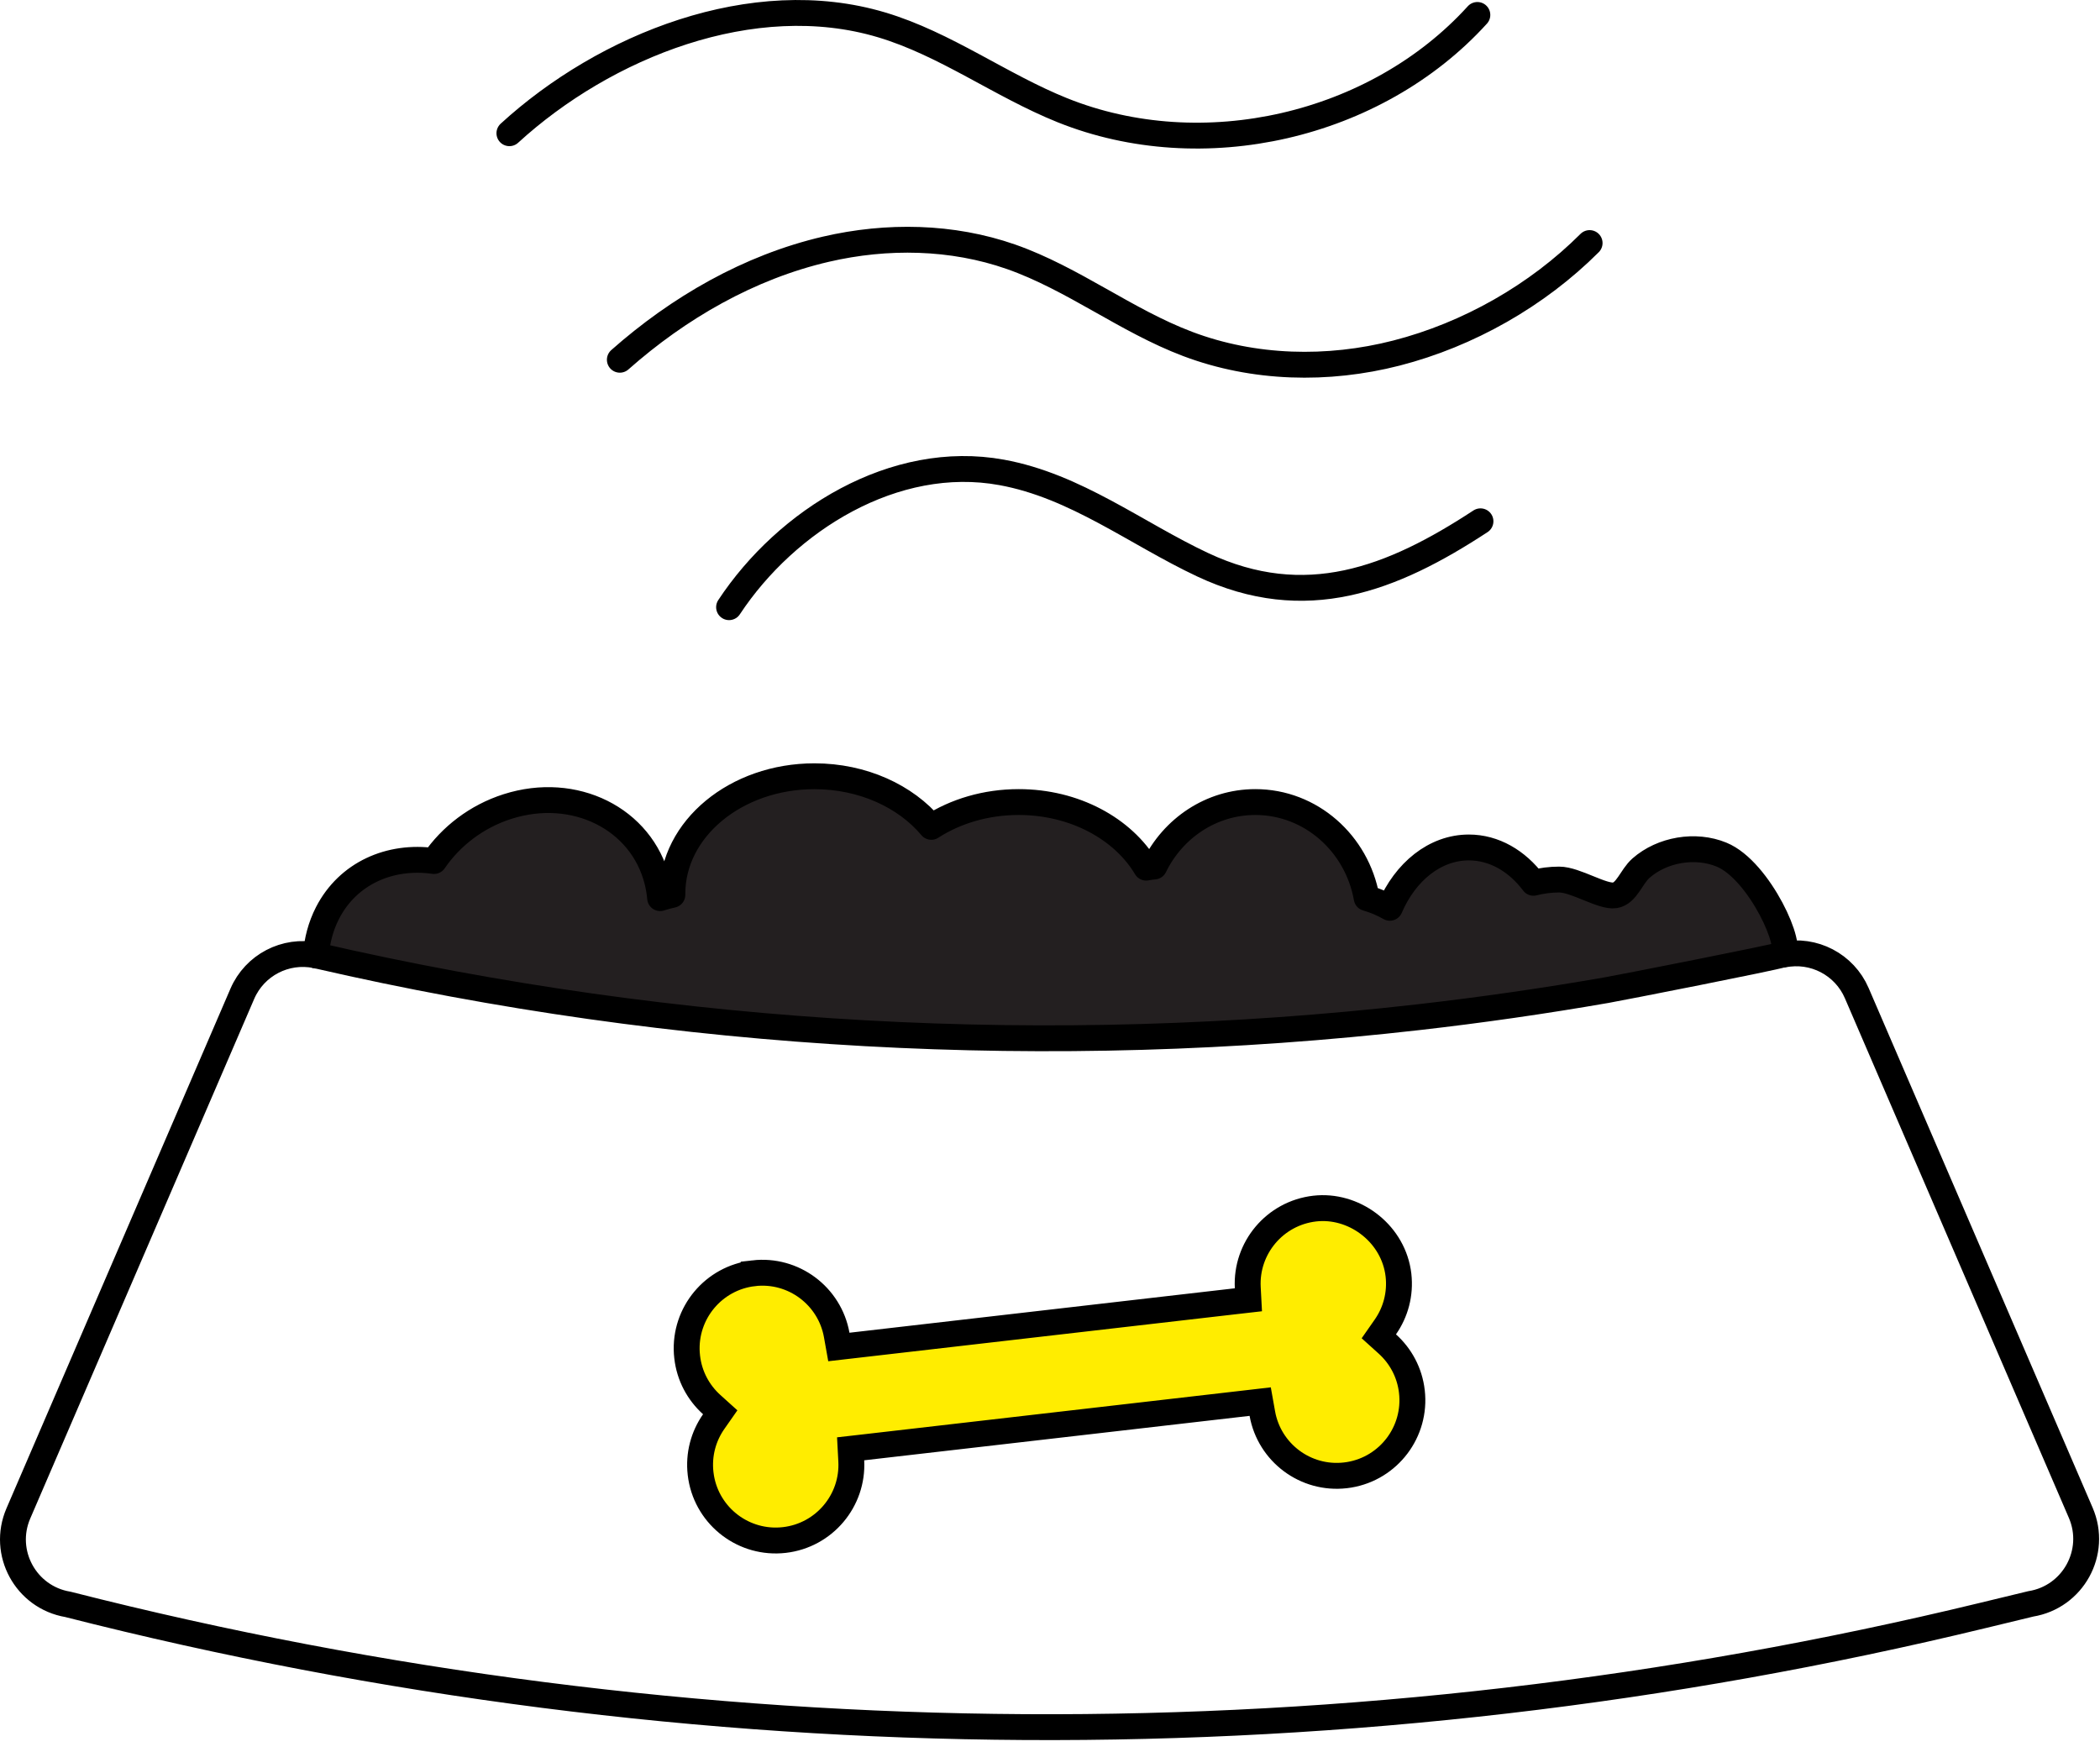
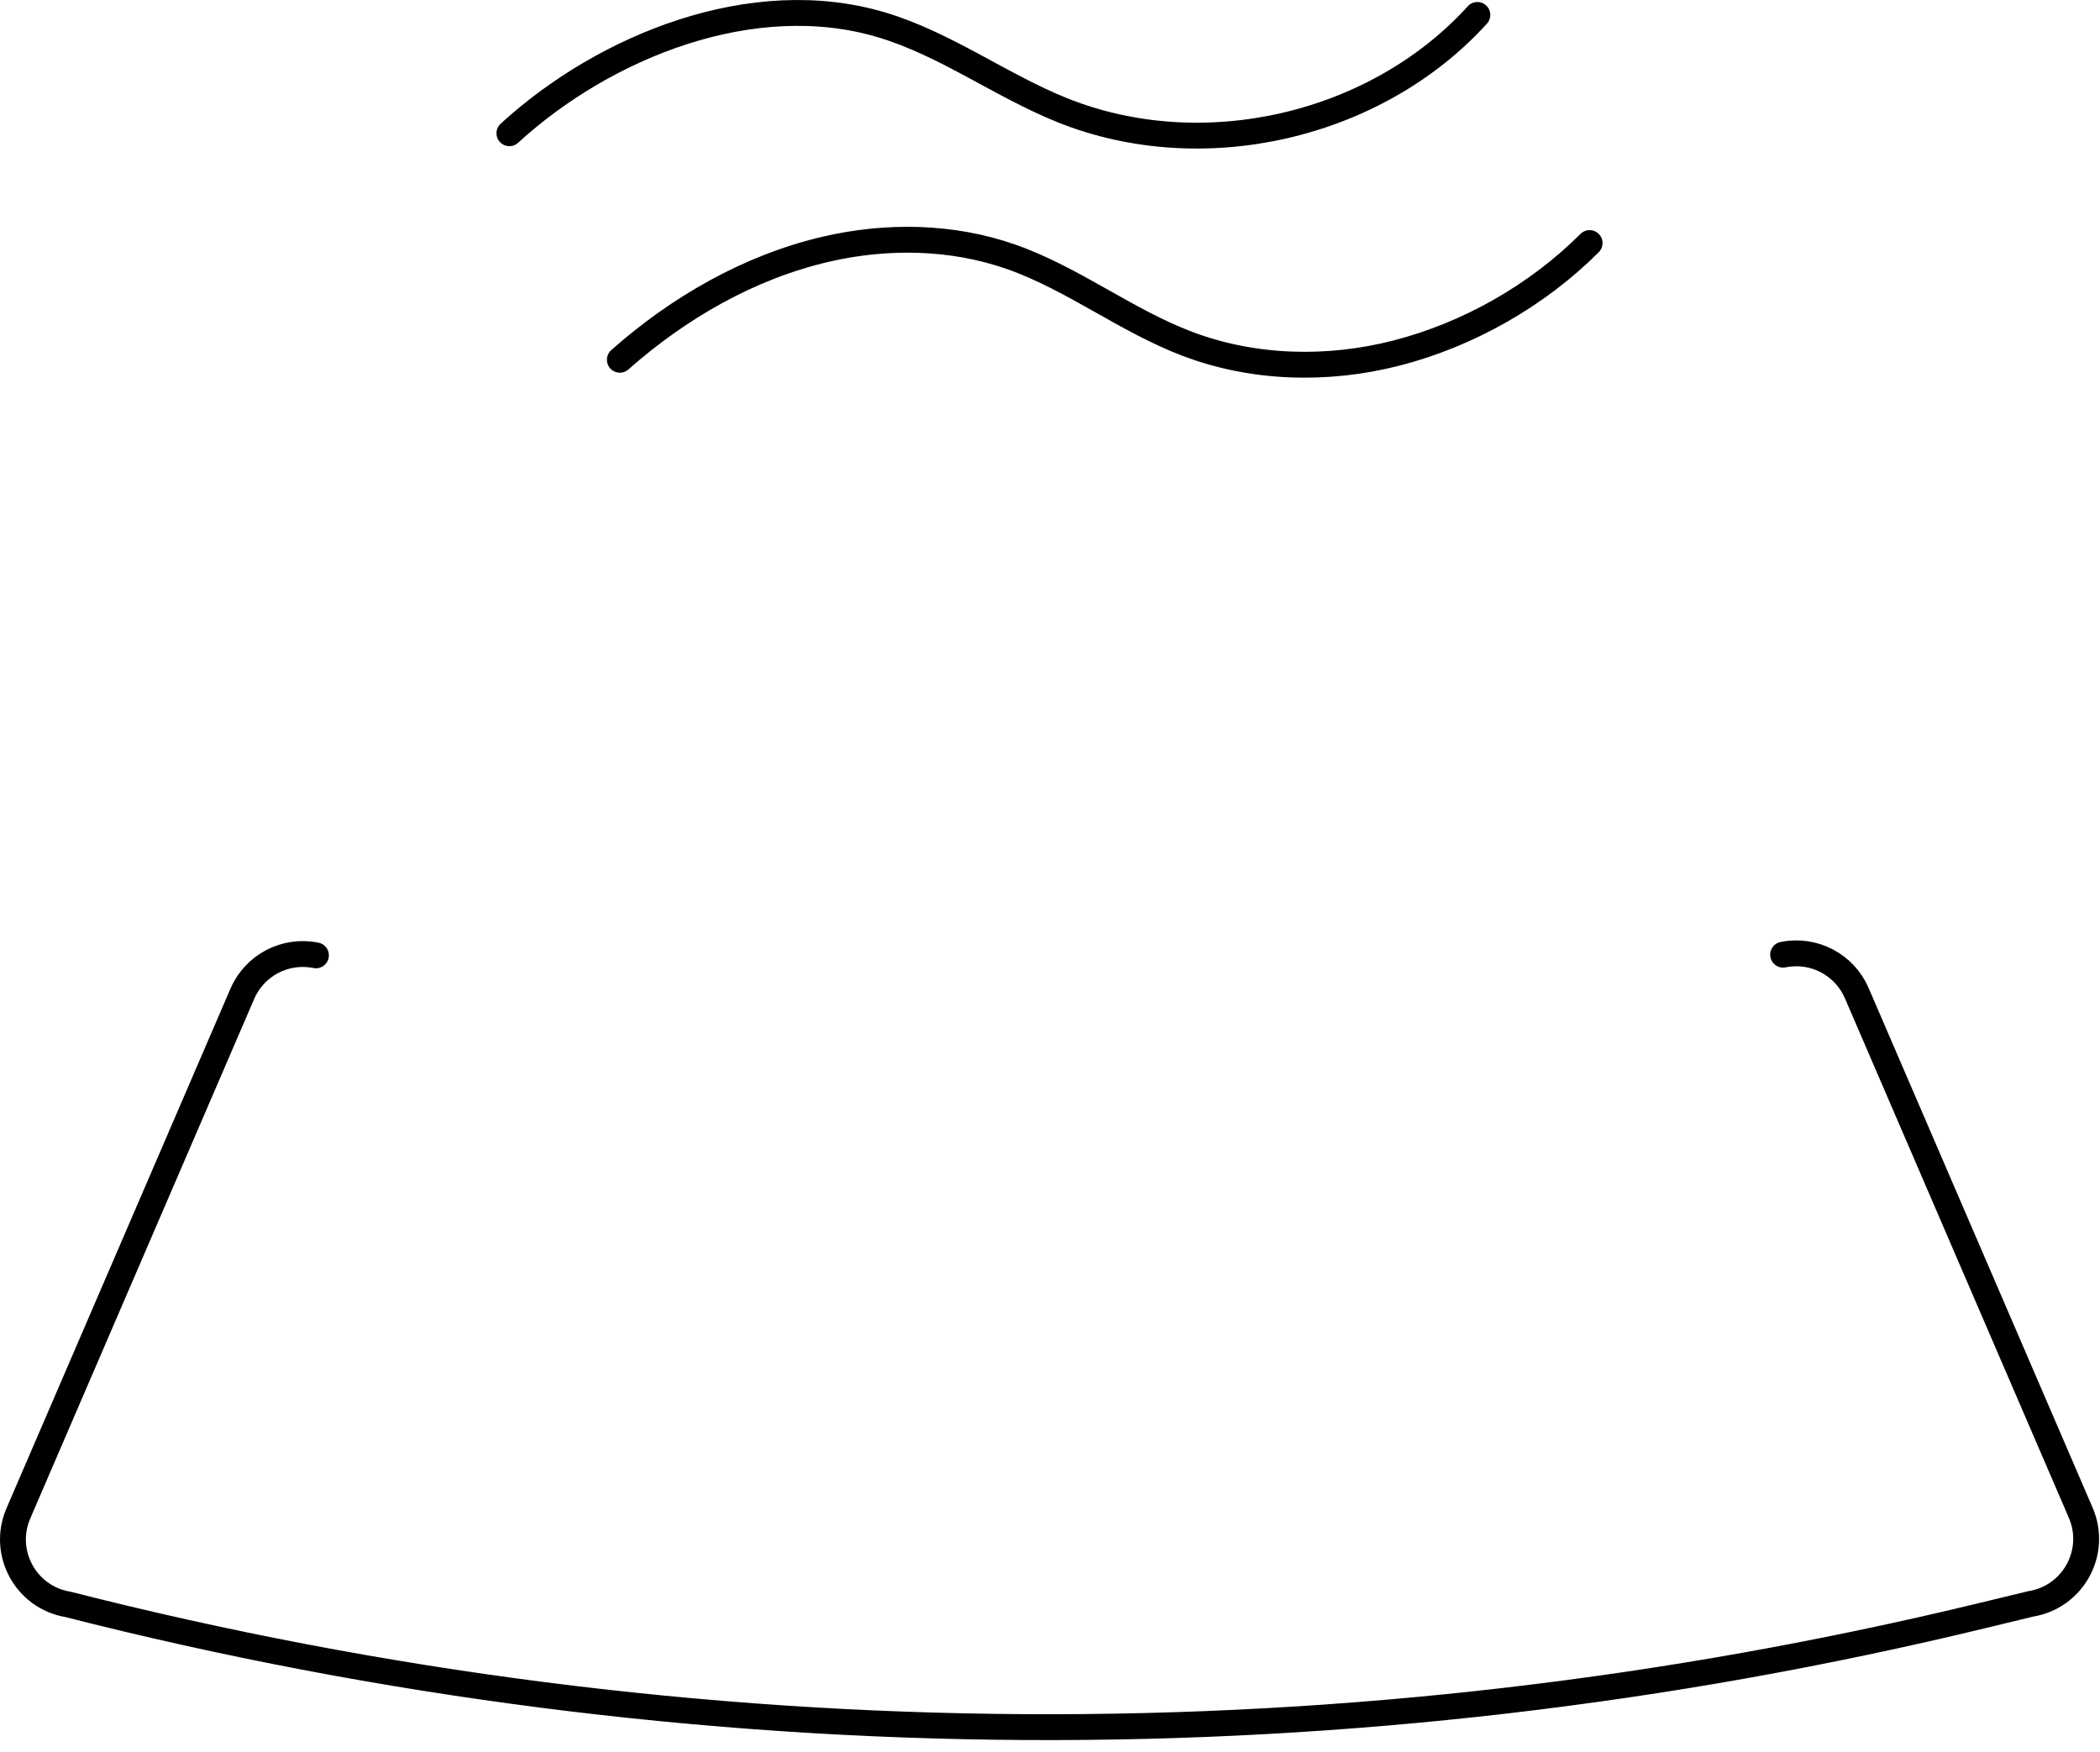
<svg xmlns="http://www.w3.org/2000/svg" width="163" height="136" viewBox="0 0 163 136" fill="none">
-   <path d="M24.651 74.192C52.583 80.627 81.595 82.214 110.069 78.968C114.963 78.411 119.839 77.709 124.691 76.866C125.851 76.664 137.761 74.322 138.314 74.112C139.329 73.723 136.593 67.565 133.626 66.345C131.6 65.509 129.021 65.944 127.373 67.394C126.618 68.058 126.267 69.355 125.351 69.503C124.378 69.66 122.292 68.279 121.025 68.279C120.335 68.279 119.667 68.367 119.026 68.531C117.752 66.837 115.978 65.788 114.01 65.788C111.374 65.788 109.077 67.676 107.879 70.472C107.315 70.152 106.712 69.896 106.079 69.713C105.327 65.475 101.741 62.263 97.438 62.263C94.012 62.263 91.041 64.3 89.595 67.268C89.381 67.287 89.171 67.314 88.965 67.356C87.168 64.338 83.411 62.263 79.07 62.263C76.514 62.263 74.156 62.984 72.287 64.189C70.296 61.816 66.977 60.26 63.215 60.26C57.127 60.26 52.19 64.342 52.19 69.377C52.19 69.408 52.19 69.435 52.19 69.465C51.874 69.534 51.557 69.618 51.237 69.721C51.199 69.275 51.122 68.828 51.011 68.382C49.791 63.541 44.587 60.954 39.395 62.61C36.988 63.377 35.001 64.922 33.688 66.841C30.263 66.356 27.005 67.794 25.422 70.873C24.895 71.903 24.601 73.021 24.521 74.173C24.563 74.18 24.605 74.188 24.647 74.199L24.651 74.192Z" fill="#231F20" stroke="black" stroke-width="2.007" stroke-linecap="round" stroke-linejoin="round" />
  <path d="M24.523 74.164C22.158 73.68 19.77 74.92 18.809 77.147L1.425 117.486C0.112 120.53 2.001 123.997 5.27 124.547C54.012 136.96 105.051 137.254 153.934 125.401L157.623 124.509C160.911 123.978 162.823 120.499 161.507 117.44L144.119 77.094C143.161 74.87 140.773 73.626 138.404 74.111" stroke="black" stroke-width="2.007" stroke-miterlimit="10" stroke-linecap="round" />
-   <path d="M102.043 93.822C105.036 93.476 107.987 95.631 108.505 98.683L108.548 98.981C108.717 100.465 108.322 101.876 107.531 103.009L107.023 103.737L107.682 104.332C108.711 105.259 109.419 106.544 109.589 108.025V108.026C109.948 111.146 107.793 113.976 104.729 114.488L104.429 114.53C101.333 114.888 98.522 112.765 97.981 109.737L97.815 108.806L96.876 108.915L66.964 112.364L66.025 112.471L66.075 113.416C66.237 116.485 63.981 119.192 60.883 119.55C57.762 119.91 54.932 117.754 54.421 114.691L54.379 114.391C54.209 112.907 54.603 111.496 55.394 110.363L55.903 109.635L55.244 109.041C54.215 108.113 53.507 106.828 53.338 105.347V105.346L53.31 105.045C53.111 101.945 55.376 99.202 58.497 98.842V98.841C61.593 98.483 64.404 100.607 64.945 103.635L65.111 104.566L66.049 104.458L95.962 101.008L96.9 100.901L96.85 99.957C96.688 96.887 98.945 94.18 102.043 93.822Z" fill="#FFED00" stroke="black" stroke-width="2.01" />
-   <path d="M56.589 47.136C61.048 40.38 69.429 35.15 77.749 36.672C83.502 37.721 88.175 41.41 93.356 43.844C101.325 47.586 108.028 44.984 114.914 40.468" stroke="black" stroke-width="2.007" stroke-miterlimit="10" stroke-linecap="round" />
  <path d="M39.539 10.342C46.955 3.552 58.449 -1.053 68.429 1.93C73.392 3.414 77.653 6.622 82.46 8.557C93.34 12.928 106.791 9.842 114.672 1.16" stroke="black" stroke-width="2.007" stroke-miterlimit="10" stroke-linecap="round" />
  <path d="M48.111 27.928C52.673 23.892 58.144 20.73 64.11 19.345C68.845 18.246 73.895 18.33 78.481 19.936C83.295 21.626 87.415 24.899 92.184 26.7C97.319 28.642 103.064 28.775 108.385 27.41C113.966 25.979 119.311 22.942 123.385 18.868" stroke="black" stroke-width="2.007" stroke-miterlimit="10" stroke-linecap="round" />
</svg>